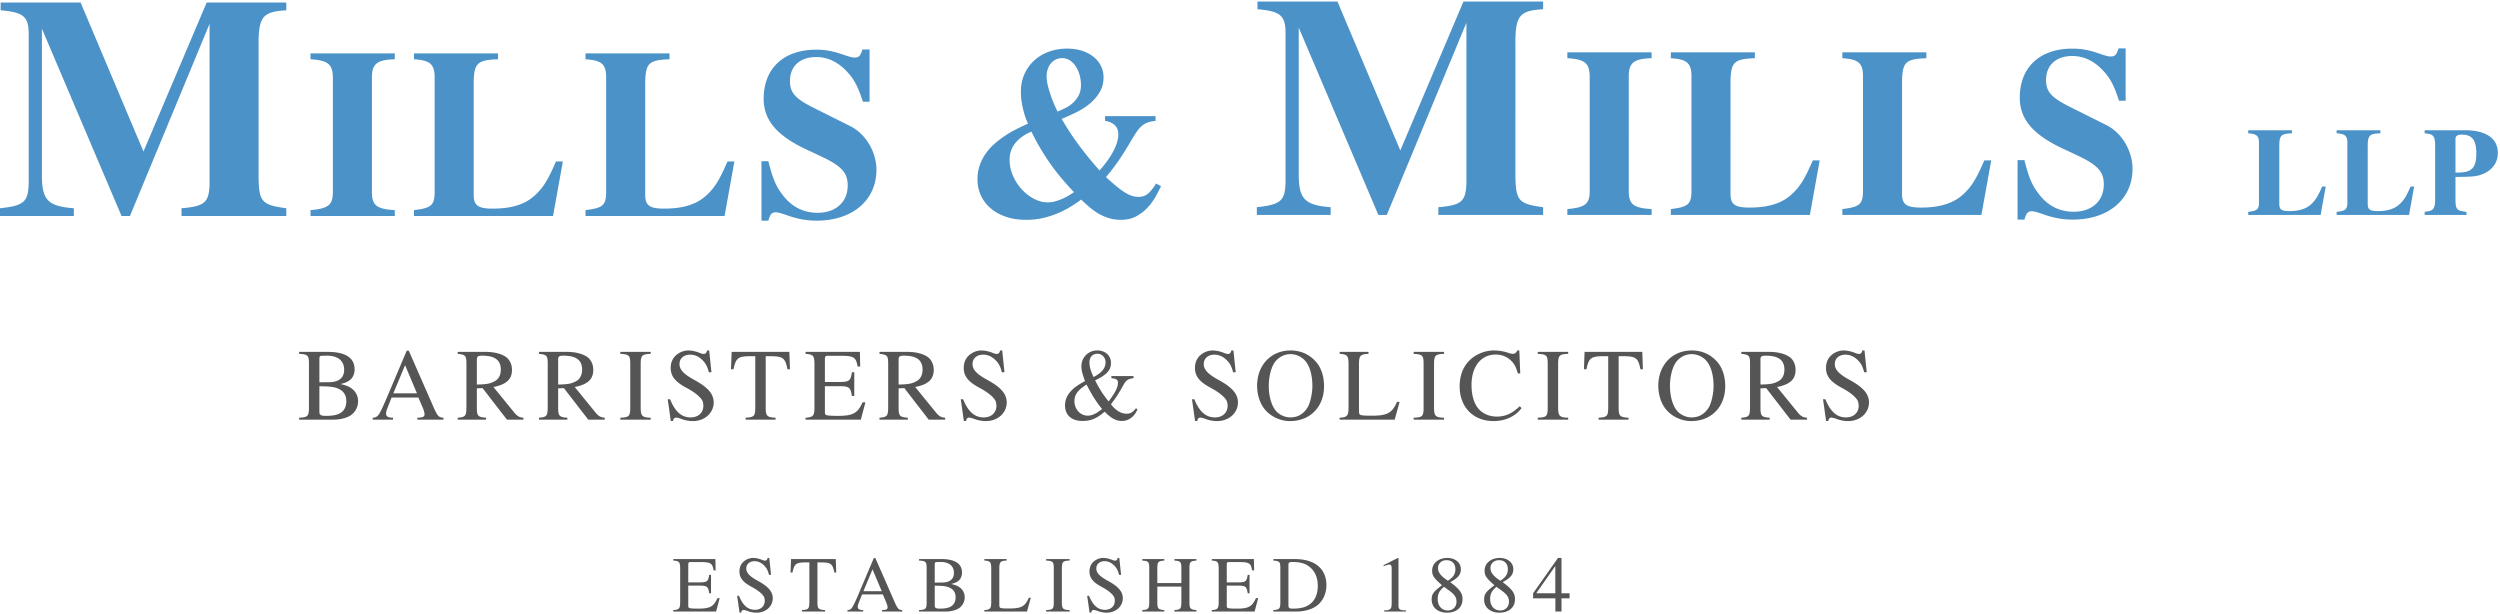
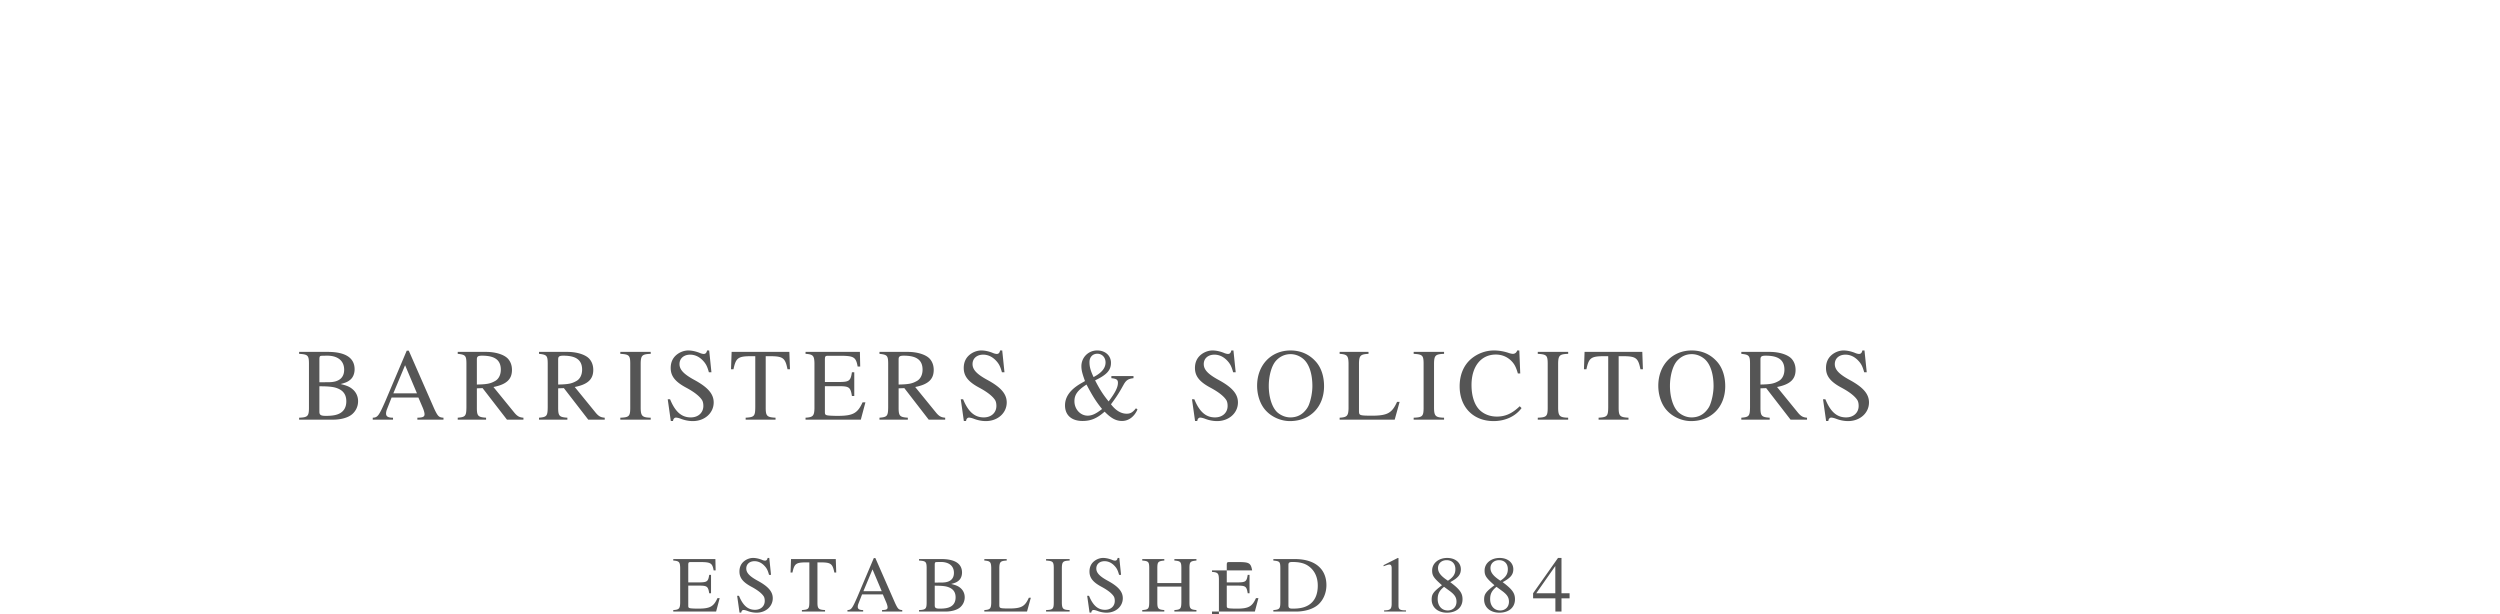
<svg xmlns="http://www.w3.org/2000/svg" width="977" height="240">
  <g fill="none" fill-rule="evenodd">
-     <path d="M111.888 81.388c-9.45-1.26-10.584-2.52-10.836-11.466V15.49c.252-9.072 2.016-10.962 10.836-11.466V1H80.766L56.07 59.212 31.5 1H.252v3.024c8.82.756 10.836 2.394 10.962 8.82v58.59C11.088 78.868 9.45 80.38 0 81.388v3.024h28.854v-3.024c-9.954-.756-12.348-3.15-12.474-12.222v-57.96l31.122 73.206h3.276L81.9 9.316v62.748c-.252 7.056-1.89 8.568-10.962 9.324v3.024h40.95v-3.024zm42.39.72c-7.008-.384-8.832-1.824-8.928-6.72V29.884c.096-4.992 2.112-6.528 8.928-6.72V20.86H121.35v2.304c6.624.384 8.544 1.824 8.736 6.72v45.504c-.096 4.8-1.92 6.144-8.736 6.72v2.304h32.928v-2.304zM219.966 63.1h-2.688c-3.168 7.296-4.992 10.272-8.256 13.248-3.84 3.552-9.12 5.184-16.512 5.184-5.664 0-7.392-1.248-7.392-5.28V31.9c.192-7.296 1.536-8.448 9.504-8.736V20.86H161.79v2.304c6.144.384 7.968 1.824 8.064 6.72v45.504c-.096 4.896-1.44 5.952-8.064 6.72v2.304h54.336l3.84-21.312zm67.032 0h-2.688c-3.168 7.296-4.992 10.272-8.256 13.248-3.84 3.552-9.12 5.184-16.512 5.184-5.664 0-7.392-1.248-7.392-5.28V31.9c.192-7.296 1.536-8.448 9.504-8.736V20.86h-32.832v2.304c6.144.384 7.968 1.824 8.064 6.72v45.504c-.096 4.896-1.44 5.952-8.064 6.72v2.304h54.336l3.84-21.312zm52.824-23.329V19.324h-2.784c-.768 2.496-1.344 3.168-3.072 3.168-.864 0-1.92-.288-3.936-.96-4.32-1.536-7.296-2.112-11.04-2.112-12.768 0-20.544 7.296-20.544 19.2 0 8.16 4.896 14.111 16.032 19.487l6.336 2.976c8.16 3.84 10.464 6.432 10.464 11.423 0 6.432-4.608 10.656-11.808 10.656-5.568 0-10.176-2.4-13.632-7.008-2.688-3.456-3.936-6.623-5.568-13.151h-2.688v23.231h2.688c.672-2.496 1.344-3.264 2.88-3.264.768 0 1.824.288 3.84.96 4.512 1.632 8.064 2.304 12.192 2.304 13.92 0 23.328-7.968 23.328-19.871 0-7.008-4.224-14.112-10.272-17.088l-13.824-6.912c-7.584-3.744-9.696-6.048-9.696-10.655 0-5.856 3.936-9.408 10.272-9.408 4.32 0 8.256 1.824 11.616 5.28 3.168 3.264 4.608 6.048 6.624 12.191h2.592zm263.236 41.205c-9.45-1.26-10.584-2.52-10.836-11.466V15.078c.252-9.072 2.016-10.962 10.836-11.466V.588h-31.122L547.24 58.8 522.67.588h-31.248v3.024c8.82.756 10.836 2.394 10.962 8.82v58.59c-.126 7.434-1.764 8.946-11.214 9.954V84h28.854v-3.024c-9.954-.756-12.348-3.15-12.474-12.222v-57.96L538.672 84h3.276L573.07 8.904v62.748c-.252 7.056-1.89 8.568-10.962 9.324V84h40.95v-3.024zm42.39.72c-7.008-.384-8.832-1.824-8.928-6.72V29.472c.096-4.992 2.112-6.528 8.928-6.72v-2.304H612.52v2.304c6.624.384 8.544 1.824 8.736 6.72v45.504c-.096 4.8-1.92 6.144-8.736 6.72V84h32.928v-2.304zm65.688-19.008h-2.688c-3.168 7.296-4.992 10.272-8.256 13.248-3.84 3.552-9.12 5.184-16.512 5.184-5.664 0-7.392-1.248-7.392-5.28V31.488c.192-7.296 1.536-8.448 9.504-8.736v-2.304H652.96v2.304c6.144.384 7.968 1.824 8.064 6.72v45.504c-.096 4.896-1.44 5.952-8.064 6.72V84h54.336l3.84-21.312zm67.032 0h-2.688c-3.168 7.296-4.992 10.272-8.256 13.248-3.84 3.552-9.12 5.184-16.512 5.184-5.664 0-7.392-1.248-7.392-5.28V31.488c.192-7.296 1.536-8.448 9.504-8.736v-2.304h-32.832v2.304c6.144.384 7.968 1.824 8.064 6.72v45.504c-.096 4.896-1.44 5.952-8.064 6.72V84h54.336l3.84-21.312zm52.536-23.328V18.912h-2.784c-.768 2.496-1.344 3.168-3.072 3.168-.864 0-1.92-.288-3.936-.96-4.32-1.536-7.296-2.112-11.04-2.112-12.768 0-20.544 7.296-20.544 19.2 0 8.16 4.896 14.112 16.032 19.488l6.336 2.976c8.16 3.84 10.464 6.432 10.464 11.424 0 6.432-4.608 10.656-11.808 10.656-5.568 0-10.176-2.4-13.632-7.008-2.688-3.456-3.936-6.624-5.568-13.152h-2.688v23.232h2.688c.672-2.496 1.344-3.264 2.88-3.264.768 0 1.824.288 3.84.96 4.512 1.632 8.064 2.304 12.192 2.304 13.92 0 23.328-7.968 23.328-19.872 0-7.008-4.224-14.112-10.272-17.088l-13.824-6.912c-7.584-3.744-9.696-6.048-9.696-10.656 0-5.856 3.936-9.408 10.272-9.408 4.32 0 8.256 1.824 11.616 5.28 3.168 3.264 4.608 6.048 6.624 12.192h2.592zM453.732 72.765l-1.956-1.047c-.88 1.517-1.85 2.767-2.911 3.753-1.062.985-2.366 1.478-3.912 1.478a8.38 8.38 0 0 1-2.707-.455c-.894-.303-1.842-.773-2.843-1.41-1-.636-2.084-1.44-3.252-2.41a109.418 109.418 0 0 1-3.934-3.457c2.153-2.578 3.957-4.958 5.412-7.142a116.91 116.91 0 0 0 3.821-6.095 118.41 118.41 0 0 1 2.388-3.912c.683-1.061 1.388-1.933 2.115-2.615a7.284 7.284 0 0 1 2.411-1.524c.88-.333 1.956-.56 3.23-.682v-1.865h-19.741v1.865c1.637.242 2.91.803 3.82 1.683.91.88 1.365 2.092 1.365 3.639 0 1.061-.197 2.183-.591 3.366a21.733 21.733 0 0 1-1.592 3.593 32.667 32.667 0 0 1-2.343 3.639 48.767 48.767 0 0 1-2.797 3.457 157.849 157.849 0 0 1-4.14-4.844 138.409 138.409 0 0 1-3.775-4.822 102.151 102.151 0 0 1-3.525-5.026 126.388 126.388 0 0 1-3.389-5.458 103.942 103.942 0 0 0 5.55-2.502 27.29 27.29 0 0 0 5.299-3.343 17.484 17.484 0 0 0 3.957-4.503c1.046-1.714 1.57-3.692 1.57-5.936a9.855 9.855 0 0 0-.979-4.344c-.652-1.35-1.592-2.532-2.82-3.548-1.228-1.016-2.721-1.82-4.48-2.411-1.759-.591-3.745-.887-5.959-.887-2.547 0-4.92.402-7.118 1.205-2.199.804-4.11 1.949-5.732 3.435a16.02 16.02 0 0 0-3.82 5.321c-.925 2.062-1.388 4.367-1.388 6.914 0 1.577.13 3.078.387 4.503.258 1.426.546 2.692.864 3.799.319 1.106.63 2.024.933 2.751.303.728.5 1.198.591 1.41a97.224 97.224 0 0 0-4.503 2.116 41.864 41.864 0 0 0-4.503 2.615 38.456 38.456 0 0 0-4.14 3.184 21.387 21.387 0 0 0-3.411 3.82 18.678 18.678 0 0 0-2.32 4.595c-.576 1.668-.864 3.472-.864 5.413 0 2.214.432 4.283 1.296 6.209.865 1.925 2.115 3.6 3.753 5.026 1.637 1.425 3.631 2.547 5.981 3.366s5.011 1.228 7.983 1.228c2.365 0 4.58-.243 6.641-.728a35.799 35.799 0 0 0 5.777-1.865 36.18 36.18 0 0 0 4.958-2.547 65.228 65.228 0 0 0 4.14-2.775 67.456 67.456 0 0 0 3.274 2.98 24.771 24.771 0 0 0 3.548 2.524 18.802 18.802 0 0 0 4.026 1.751c1.44.44 3.01.66 4.707.66 2.335 0 4.36-.478 6.073-1.433 1.713-.955 3.191-2.115 4.435-3.48a22.103 22.103 0 0 0 3.093-4.298 97.023 97.023 0 0 0 2.047-3.934zm-31.295-39.53c-.006 1.679-.34 3.097-1 4.255-.668 1.168-1.471 2.153-2.411 2.957a12.826 12.826 0 0 1-3.002 1.933c-1.062.485-1.971.894-2.73 1.228a72.46 72.46 0 0 1-1.137-2.434 45.547 45.547 0 0 1-1.41-3.547 45.578 45.578 0 0 1-1.205-4.003c-.349-1.38-.523-2.646-.523-3.798 0-.82.113-1.645.34-2.48a6.865 6.865 0 0 1 1.093-2.274 6.029 6.029 0 0 1 1.91-1.683c.773-.44 1.706-.66 2.797-.66 1.092 0 2.085.297 2.98.888.894.591 1.66 1.38 2.297 2.365.637.986 1.13 2.108 1.478 3.366.345 1.244.519 2.54.523 3.887zm-2.73 41.85c-.211.15-.651.447-1.318.886-.667.44-1.47.887-2.41 1.342a23.83 23.83 0 0 1-3.117 1.228 11.07 11.07 0 0 1-3.388.546c-1.85 0-3.662-.47-5.436-1.41a17.567 17.567 0 0 1-4.776-3.73 19.024 19.024 0 0 1-3.411-5.322 15.455 15.455 0 0 1-1.297-6.186c0-1.455.235-2.76.705-3.912a10.471 10.471 0 0 1 1.91-3.07 13.93 13.93 0 0 1 2.73-2.342 19.213 19.213 0 0 1 3.161-1.683c.94 1.91 1.94 3.79 3.002 5.64a85.959 85.959 0 0 0 3.412 5.458c2.729 4.094 6.14 8.279 10.234 12.554zM908.9 72.9h-1.4c-1.65 3.8-2.6 5.35-4.3 6.9-2 1.85-4.75 2.7-8.6 2.7-2.95 0-3.85-.65-3.85-2.75v-23.1c.1-3.8.8-4.4 4.95-4.55v-1.2h-17.1v1.2c3.2.2 4.15.95 4.2 3.5v23.7c-.05 2.55-.75 3.1-4.2 3.5V84h28.3l2-11.1zm34.55 0h-1.4c-1.65 3.8-2.6 5.35-4.3 6.9-2 1.85-4.75 2.7-8.6 2.7-2.95 0-3.85-.65-3.85-2.75v-23.1c.1-3.8.8-4.4 4.95-4.55v-1.2h-17.1v1.2c3.2.2 4.15.95 4.2 3.5v23.7c-.05 2.55-.75 3.1-4.2 3.5V84h28.3l2-11.1zm4.1 11.1h16.35v-1.2c-3.8-.45-4.2-.9-4.3-4.55v-9.1c6.65-.05 8.3-.2 10.45-1.05 3.95-1.55 6.1-4.5 6.1-8.35 0-5.65-4.6-8.85-12.85-8.85h-15.75v1.2c3.35.25 4 1 4.1 4.5v21.65c-.05 3.05-.75 4.1-2.95 4.35-.15 0-.65.1-1.15.2V84zm12.05-29.7c0-1.15.8-1.7 2.45-1.7 4.05 0 5.7 2.15 5.7 7.4 0 3.15-.55 5-1.9 6.1-1.15 1-2.75 1.35-6.25 1.35V54.3z" fill="#4A92C8" />
-     <path d="M116.9 138.28c3.36.2 3.8.6 3.84 3.6v17.76c-.04 3-.56 3.48-3.84 3.6v.76h13.36c3.08 0 5.96-.84 7.44-2.2a6.645 6.645 0 0 0 2.24-5c0-1.76-.68-3.36-1.96-4.52-1.2-1.08-2.28-1.56-4.88-2.2 2.08-.52 2.92-.92 3.88-1.76 1-.88 1.6-2.32 1.6-4 0-4.48-3.6-6.8-10.48-6.8h-11.2v.76zm7.92 12.68c3.88 0 5.72.24 7.16.84 2.28.92 3.36 2.56 3.36 5.04 0 2.16-.84 3.72-2.44 4.64-1.28.72-2.92 1.04-5.56 1.04-1.96 0-2.52-.36-2.52-1.64v-9.92zm0-1.56v-9.2c.04-.88.2-1.12.88-1.16l1.76-.04c4.44-.12 7.04 1.92 7.04 5.48 0 3.16-2.04 4.84-5.88 4.88l-3.8.04zm48.49 13.84c-1.8-.12-2.2-.52-3.6-3.48l-9.96-22.72h-.8l-8.32 19.64c-2.56 5.84-3.04 6.48-4.96 6.56v.76h7.92v-.76c-1.92 0-2.72-.48-2.72-1.64 0-.48.12-1.04.32-1.56l1.84-4.68h10.48l1.64 3.84c.48 1.08.76 2.12.76 2.68 0 1-.68 1.32-2.8 1.36v.76h10.2v-.76zm-19.6-9.52l4.6-11 4.64 11h-9.24zm50.85 9.52c-1.52-.12-2.32-.52-3.48-1.88l-8.24-10.12c5.08-1 7.24-3 7.24-6.68 0-1.72-.52-3.2-1.56-4.36-1.52-1.64-4.84-2.68-8.6-2.68h-11.04v.76c2.96.32 3.36.68 3.4 3.6v17.32c-.04 3.4-.4 3.8-3.4 4.04v.76h11.08v-.76c-3.08-.2-3.56-.68-3.6-3.6v-7.88l2.24-.08 9.52 12.32h6.44v-.76zm-18.2-22.8c0-1.12.44-1.44 2.04-1.44 5 0 7.32 1.72 7.32 5.48 0 2-.84 3.68-2.28 4.44-1.84 1.04-3.24 1.28-7.08 1.36v-9.84zm49.97 22.8c-1.52-.12-2.32-.52-3.48-1.88l-8.24-10.12c5.08-1 7.24-3 7.24-6.68 0-1.72-.52-3.2-1.56-4.36-1.52-1.64-4.84-2.68-8.6-2.68h-11.04v.76c2.96.32 3.36.68 3.4 3.6v17.32c-.04 3.4-.4 3.8-3.4 4.04v.76h11.08v-.76c-3.08-.2-3.56-.68-3.6-3.6v-7.88l2.24-.08 9.52 12.32h6.44v-.76zm-18.2-22.8c0-1.12.44-1.44 2.04-1.44 5 0 7.32 1.72 7.32 5.48 0 2-.84 3.68-2.28 4.44-1.84 1.04-3.24 1.28-7.08 1.36v-9.84zM242.42 164h11.88v-.76c-3.28-.08-3.84-.64-3.92-3.6v-17.76c.08-3 .6-3.48 3.92-3.6v-.76h-11.88v.76c3.4.2 3.84.6 3.88 3.6v17.76c-.04 3.04-.52 3.48-3.88 3.6v.76zm34.73-27.04h-.84c-.16.92-.6 1.36-1.28 1.36-.4 0-1.08-.16-1.76-.48-1.48-.56-2.96-.88-4.28-.88-1.68 0-3.44.68-4.76 1.84-1.4 1.24-2.12 2.92-2.12 5 0 3.2 1.76 5.44 6.24 7.8 2.88 1.56 4.96 3.16 5.96 4.68.36.52.56 1.36.56 2.36 0 2.64-2 4.48-4.92 4.48-3.6 0-6.08-2.2-8.08-7.08h-.92l1.2 8.48h.88c.04-.76.52-1.32 1.12-1.32.44 0 1.12.16 1.88.44 1.52.6 3.16.92 4.72.92 4.64 0 8.16-3.16 8.16-7.28 0-3.28-2.2-5.88-7.48-8.76-4.2-2.28-5.88-4.04-5.88-6.24s1.68-3.68 4.16-3.68c1.8 0 3.48.76 4.88 2.2 1.24 1.28 1.8 2.32 2.44 4.68h1l-.88-8.52zm25.93 26.28c-3.28-.16-3.8-.68-3.84-3.6V139.2h2.16c4.64.08 5.48.76 6.36 5.12h.96l-.24-6.8h-22.56l-.24 6.8h.96c.92-4.36 1.76-5.04 6.36-5.12h2.16v20c-.04 3.44-.4 3.84-3.76 4.04v.76h11.68v-.76zm35.13-6h-1.12c-1.92 4.24-3.72 5.24-9.44 5.28h-1.08c-4.16-.12-4.2-.16-4.2-1.72v-9.88h6.16c3.36.08 3.88.56 4.4 3.84h.92v-9.28h-.92c-.48 3.24-1.04 3.72-4.4 3.8h-6.16v-8.88c.04-1.2.2-1.36 1.32-1.36h5.4c4.64.08 5.44.64 6.08 4.2h1l-.12-5.72h-21.24v.76c2.92.2 3.4.72 3.48 3.6v17.76c-.08 2.88-.6 3.44-3.48 3.6v.76h21.6l1.8-6.76zm31.17 6c-1.52-.12-2.32-.52-3.48-1.88l-8.24-10.12c5.08-1 7.24-3 7.24-6.68 0-1.72-.52-3.2-1.56-4.36-1.52-1.64-4.84-2.68-8.6-2.68H343.7v.76c2.96.32 3.36.68 3.4 3.6v17.32c-.04 3.4-.4 3.8-3.4 4.04v.76h11.08v-.76c-3.08-.2-3.56-.68-3.6-3.6v-7.88l2.24-.08 9.52 12.32h6.44v-.76zm-18.2-22.8c0-1.12.44-1.44 2.04-1.44 5 0 7.32 1.72 7.32 5.48 0 2-.84 3.68-2.28 4.44-1.84 1.04-3.24 1.28-7.08 1.36v-9.84zm40.49-3.48h-.84c-.16.92-.6 1.36-1.28 1.36-.4 0-1.08-.16-1.76-.48-1.48-.56-2.96-.88-4.28-.88-1.68 0-3.44.68-4.76 1.84-1.4 1.24-2.12 2.92-2.12 5 0 3.2 1.76 5.44 6.24 7.8 2.88 1.56 4.96 3.16 5.96 4.68.36.52.56 1.36.56 2.36 0 2.64-2 4.48-4.92 4.48-3.6 0-6.08-2.2-8.08-7.08h-.92l1.2 8.48h.88c.04-.76.52-1.32 1.12-1.32.44 0 1.12.16 1.88.44 1.52.6 3.16.92 4.72.92 4.64 0 8.16-3.16 8.16-7.28 0-3.28-2.2-5.88-7.48-8.76-4.2-2.28-5.88-4.04-5.88-6.24s1.68-3.68 4.16-3.68c1.8 0 3.48.76 4.88 2.2 1.24 1.28 1.8 2.32 2.44 4.68h1l-.88-8.52zm51.3 10h-8.64v.84c2 .2 2.56.6 2.56 1.8 0 1.76-1.04 3.84-3.64 7.28-2.24-2.76-3.52-4.8-5.28-8.24 4.56-2.16 6.2-3.96 6.2-6.84 0-2.84-2.24-4.84-5.4-4.84-3.44 0-6.16 2.72-6.16 6.16 0 1.52.32 2.8 1.4 5.8l-1.52.88c-4.24 2.44-6.28 5.28-6.28 8.64 0 3.8 2.56 6.08 6.84 6.08 3.24 0 5.64-1 8.64-3.64 2.52 2.6 4.48 3.64 6.8 3.64 2.56 0 4.84-1.68 6.04-4.52l-.6-.44c-1.28 1.6-2.16 2.12-3.6 2.12-2.24 0-4.28-1.24-6.16-3.68 1.76-2.36 2.76-3.84 4-6l1.04-1.84c.96-1.64 1.76-2.12 3.76-2.36v-.84zm-15.6.4c-1.2-2.52-1.6-4.04-1.6-5.84 0-1.96 1.24-3.28 3.08-3.28s3.2 1.44 3.2 3.4c0 2.2-1.48 4.04-4.68 5.72zm-2.76 2.92c2.4 4.56 3.8 6.76 6.08 9.56-2.4 1.88-3.92 2.6-5.64 2.6-2.84 0-5.16-2.52-5.16-5.64 0-2.56 1.24-4.28 4.72-6.52zm57.42-13.32h-.84c-.16.92-.6 1.36-1.28 1.36-.4 0-1.08-.16-1.76-.48-1.48-.56-2.96-.88-4.28-.88-1.68 0-3.44.68-4.76 1.84-1.4 1.24-2.12 2.92-2.12 5 0 3.2 1.76 5.44 6.24 7.8 2.88 1.56 4.96 3.16 5.96 4.68.36.52.56 1.36.56 2.36 0 2.64-2 4.48-4.92 4.48-3.6 0-6.08-2.2-8.08-7.08h-.92l1.2 8.48h.88c.04-.76.52-1.32 1.12-1.32.44 0 1.12.16 1.88.44 1.52.6 3.16.92 4.72.92 4.64 0 8.16-3.16 8.16-7.28 0-3.28-2.2-5.88-7.48-8.76-4.2-2.28-5.88-4.04-5.88-6.24s1.68-3.68 4.16-3.68c1.8 0 3.48.76 4.88 2.2 1.24 1.28 1.8 2.32 2.44 4.68h1l-.88-8.52zm22.33 0c-7.64 0-13.08 5.72-13.08 13.8 0 3.76 1.28 7.44 3.44 9.72 2.32 2.52 5.88 4.08 9.4 4.08 7.88 0 13.32-5.56 13.32-13.64 0-3.96-1.16-7.4-3.36-9.76-2.52-2.76-5.88-4.2-9.72-4.2zm0 1.44c1.84 0 3.68.72 5.12 2 2.16 1.96 3.4 5.72 3.4 10.48 0 2.36-.52 5.12-1.32 7.2-.36 1-1.04 2-1.96 2.92-1.4 1.4-3.2 2.12-5.32 2.12-1.84 0-3.64-.72-5.08-1.96-2.04-1.84-3.36-5.88-3.36-10.32 0-4.08 1.12-7.96 2.8-9.84 1.56-1.72 3.52-2.6 5.72-2.6zm30.45-.88h-11.28v.76c2.92.2 3.4.72 3.48 3.6v17.76c-.08 2.88-.6 3.44-3.48 3.6v.76h21.52l1.92-6.96h-1c-1.88 4.2-3.6 5.24-8.76 5.4h-2.68c-3.08-.08-3.4-.2-3.44-1.64v-18.92c.08-2.92.6-3.44 3.72-3.6v-.76zM552.46 164h11.88v-.76c-3.28-.08-3.84-.64-3.92-3.6v-17.76c.08-3 .6-3.48 3.92-3.6v-.76h-11.88v.76c3.4.2 3.84.6 3.88 3.6v17.76c-.04 3.04-.52 3.48-3.88 3.6v.76zm41.65-18.04l-.36-9h-.84c-.24.84-.88 1.32-1.68 1.32-.36 0-.96-.12-1.56-.32-1.96-.68-3.96-1-5.84-1-3.28 0-6.56 1.24-9.08 3.44-2.8 2.48-4.32 6.16-4.32 10.56 0 8.16 5.32 13.6 13.28 13.6 4.52 0 8.52-1.84 10.92-5.08l-.72-.72c-2.96 2.84-5.6 4.04-8.92 4.04-2.52 0-4.76-.8-6.48-2.32-2.2-1.96-3.44-5.56-3.44-10 0-7.28 3.72-11.92 9.52-11.92 2.28 0 4.36.84 5.96 2.4 1.28 1.28 1.88 2.4 2.64 5h.92zm6.85 18.04h11.88v-.76c-3.28-.08-3.84-.64-3.92-3.6v-17.76c.08-3 .6-3.48 3.92-3.6v-.76h-11.88v.76c3.4.2 3.84.6 3.88 3.6v17.76c-.04 3.04-.52 3.48-3.88 3.6v.76zm35.45-.76c-3.28-.16-3.8-.68-3.84-3.6V139.2h2.16c4.64.08 5.48.76 6.36 5.12h.96l-.24-6.8h-22.56l-.24 6.8h.96c.92-4.36 1.76-5.04 6.36-5.12h2.16v20c-.04 3.44-.4 3.84-3.76 4.04v.76h11.68v-.76zm24.73-26.28c-7.64 0-13.08 5.72-13.08 13.8 0 3.76 1.28 7.44 3.44 9.72 2.32 2.52 5.88 4.08 9.4 4.08 7.88 0 13.32-5.56 13.32-13.64 0-3.96-1.16-7.4-3.36-9.76-2.52-2.76-5.88-4.2-9.72-4.2zm0 1.44c1.84 0 3.68.72 5.12 2 2.16 1.96 3.4 5.72 3.4 10.48 0 2.36-.52 5.12-1.32 7.2-.36 1-1.04 2-1.96 2.92-1.4 1.4-3.2 2.12-5.32 2.12-1.84 0-3.64-.72-5.08-1.96-2.04-1.84-3.36-5.88-3.36-10.32 0-4.08 1.12-7.96 2.8-9.84 1.56-1.72 3.52-2.6 5.72-2.6zm45.05 24.84c-1.52-.12-2.32-.52-3.48-1.88l-8.24-10.12c5.08-1 7.24-3 7.24-6.68 0-1.72-.52-3.2-1.56-4.36-1.52-1.64-4.84-2.68-8.6-2.68h-11.04v.76c2.96.32 3.36.68 3.4 3.6v17.32c-.04 3.4-.4 3.8-3.4 4.04v.76h11.08v-.76c-3.08-.2-3.56-.68-3.6-3.6v-7.88l2.24-.08 9.52 12.32h6.44v-.76zm-18.2-22.8c0-1.12.44-1.44 2.04-1.44 5 0 7.32 1.72 7.32 5.48 0 2-.84 3.68-2.28 4.44-1.84 1.04-3.24 1.28-7.08 1.36v-9.84zm40.65-3.48h-.84c-.16.92-.6 1.36-1.28 1.36-.4 0-1.08-.16-1.76-.48-1.48-.56-2.96-.88-4.28-.88-1.68 0-3.44.68-4.76 1.84-1.4 1.24-2.12 2.92-2.12 5 0 3.2 1.76 5.44 6.24 7.8 2.88 1.56 4.96 3.16 5.96 4.68.36.52.56 1.36.56 2.36 0 2.64-2 4.48-4.92 4.48-3.6 0-6.08-2.2-8.08-7.08h-.92l1.2 8.48h.88c.04-.76.52-1.32 1.12-1.32.44 0 1.12.16 1.88.44 1.52.6 3.16.92 4.72.92 4.64 0 8.16-3.16 8.16-7.28 0-3.28-2.2-5.88-7.48-8.76-4.2-2.28-5.88-4.04-5.88-6.24s1.68-3.68 4.16-3.68c1.8 0 3.48.76 4.88 2.2 1.24 1.28 1.8 2.32 2.44 4.68h1l-.88-8.52zm-447.393 96.801h-.868c-1.488 3.286-2.883 4.061-7.316 4.092h-.837c-3.224-.093-3.255-.124-3.255-1.333v-7.657h4.774c2.604.062 3.007.434 3.41 2.976h.713v-7.192h-.713c-.372 2.511-.806 2.883-3.41 2.945h-4.774v-6.882c.031-.93.155-1.054 1.023-1.054h4.185c3.596.062 4.216.496 4.712 3.255h.775l-.093-4.433h-16.461v.589c2.263.155 2.635.558 2.697 2.79v13.764c-.062 2.232-.465 2.666-2.697 2.79V239h16.74l1.395-5.239zm19.384-15.717h-.651c-.124.713-.465 1.054-.992 1.054-.31 0-.837-.124-1.364-.372-1.147-.434-2.294-.682-3.317-.682-1.302 0-2.666.527-3.689 1.426-1.085.961-1.643 2.263-1.643 3.875 0 2.48 1.364 4.216 4.836 6.045 2.232 1.209 3.844 2.449 4.619 3.627.279.403.434 1.054.434 1.829 0 2.046-1.55 3.472-3.813 3.472-2.79 0-4.712-1.705-6.262-5.487h-.713l.93 6.572h.682c.031-.589.403-1.023.868-1.023.341 0 .868.124 1.457.341a10.1 10.1 0 0 0 3.658.713c3.596 0 6.324-2.449 6.324-5.642 0-2.542-1.705-4.557-5.797-6.789-3.255-1.767-4.557-3.131-4.557-4.836 0-1.705 1.302-2.852 3.224-2.852 1.395 0 2.697.589 3.782 1.705.961.992 1.395 1.798 1.891 3.627h.775l-.682-6.603zm21.802 20.367c-2.542-.124-2.945-.527-2.976-2.79V219.78h1.674c3.596.062 4.247.589 4.929 3.968h.744l-.186-5.27h-17.484l-.186 5.27h.744c.713-3.379 1.364-3.906 4.929-3.968h1.674v15.5c-.031 2.666-.31 2.976-2.914 3.131V239h9.052v-.589zm30.172 0c-1.395-.093-1.705-.403-2.79-2.697l-7.719-17.608h-.62l-6.448 15.221c-1.984 4.526-2.356 5.022-3.844 5.084V239h6.138v-.589c-1.488 0-2.108-.372-2.108-1.271 0-.372.093-.806.248-1.209l1.426-3.627h8.122l1.271 2.976c.372.837.589 1.643.589 2.077 0 .775-.527 1.023-2.17 1.054V239h7.905v-.589zm-15.19-7.378l3.565-8.525 3.596 8.525h-7.161zm21.74-11.966c2.604.155 2.945.465 2.976 2.79v13.764c-.031 2.325-.434 2.697-2.976 2.79V239h10.354c2.387 0 4.619-.651 5.766-1.705a5.15 5.15 0 0 0 1.736-3.875c0-1.364-.527-2.604-1.519-3.503-.93-.837-1.767-1.209-3.782-1.705 1.612-.403 2.263-.713 3.007-1.364.775-.682 1.24-1.798 1.24-3.1 0-3.472-2.79-5.27-8.122-5.27h-8.68v.589zm6.138 9.827c3.007 0 4.433.186 5.549.651 1.767.713 2.604 1.984 2.604 3.906 0 1.674-.651 2.883-1.891 3.596-.992.558-2.263.806-4.309.806-1.519 0-1.953-.279-1.953-1.271v-7.688zm0-1.209v-7.13c.031-.682.155-.868.682-.899l1.364-.031c3.441-.093 5.456 1.488 5.456 4.247 0 2.449-1.581 3.751-4.557 3.782l-2.945.031zm28.126-9.207h-8.742v.589c2.263.155 2.635.558 2.697 2.79v13.764c-.062 2.232-.465 2.666-2.697 2.79V239h16.678l1.488-5.394h-.775c-1.457 3.255-2.79 4.061-6.789 4.185h-2.077c-2.387-.062-2.635-.155-2.666-1.271v-14.663c.062-2.263.465-2.666 2.883-2.79v-.589zM408.804 239h9.207v-.589c-2.542-.062-2.976-.496-3.038-2.79v-13.764c.062-2.325.465-2.697 3.038-2.79v-.589h-9.207v.589c2.635.155 2.976.465 3.007 2.79v13.764c-.031 2.356-.403 2.697-3.007 2.79V239zm28.622-20.956h-.651c-.124.713-.465 1.054-.992 1.054-.31 0-.837-.124-1.364-.372-1.147-.434-2.294-.682-3.317-.682-1.302 0-2.666.527-3.689 1.426-1.085.961-1.643 2.263-1.643 3.875 0 2.48 1.364 4.216 4.836 6.045 2.232 1.209 3.844 2.449 4.619 3.627.279.403.434 1.054.434 1.829 0 2.046-1.55 3.472-3.813 3.472-2.79 0-4.712-1.705-6.262-5.487h-.713l.93 6.572h.682c.031-.589.403-1.023.868-1.023.341 0 .868.124 1.457.341a10.1 10.1 0 0 0 3.658.713c3.596 0 6.324-2.449 6.324-5.642 0-2.542-1.705-4.557-5.797-6.789-3.255-1.767-4.557-3.131-4.557-4.836 0-1.705 1.302-2.852 3.224-2.852 1.395 0 2.697.589 3.782 1.705.961.992 1.395 1.798 1.891 3.627h.775l-.682-6.603zM446.394 239h8.618v-.589c-2.325-.186-2.697-.558-2.728-2.79v-6.386h9.393v6.045c-.031 2.635-.31 2.976-2.728 3.131V239h8.618v-.589c-2.325-.186-2.697-.558-2.728-2.79v-13.764c.031-2.263.341-2.573 2.728-2.79v-.589h-8.618v.589c2.387.186 2.697.496 2.728 2.79v6.014h-9.393v-6.014c.031-2.263.341-2.573 2.728-2.79v-.589h-8.618v.589c2.387.186 2.697.496 2.728 2.79v13.423c-.031 2.635-.31 2.976-2.728 3.131V239zm45.3-5.239h-.868c-1.488 3.286-2.883 4.061-7.316 4.092h-.837c-3.224-.093-3.255-.124-3.255-1.333v-7.657h4.774c2.604.062 3.007.434 3.41 2.976h.713v-7.192h-.713c-.372 2.511-.806 2.883-3.41 2.945h-4.774v-6.882c.031-.93.155-1.054 1.023-1.054h4.185c3.596.062 4.216.496 4.712 3.255h.775l-.093-4.433h-16.461v.589c2.263.155 2.635.558 2.697 2.79v13.764c-.062 2.232-.465 2.666-2.697 2.79V239h16.74l1.395-5.239zm5.93 5.239h8.804c3.596 0 6.851-1.023 8.773-2.759 2.015-1.829 3.162-4.588 3.162-7.595 0-2.79-.899-5.208-2.635-6.913-2.108-2.139-5.487-3.255-9.734-3.255h-8.37v.589c2.449.217 2.697.465 2.728 2.79v13.764c-.031 2.263-.403 2.635-2.728 2.79V239zm5.89-18.166c0-.961.31-1.209 1.612-1.209 2.697 0 4.681.496 6.169 1.55 2.418 1.674 3.689 4.34 3.689 7.688 0 3.658-1.271 6.262-3.782 7.719-1.581.899-3.379 1.271-6.076 1.271-1.24 0-1.612-.279-1.612-1.271v-15.748zM540.918 239h8.556v-.465c-2.387 0-2.914-.341-2.945-1.829v-18.6l-.248-.062-5.58 2.821v.434c1.209-.465 1.953-.682 2.232-.682.651 0 .93.465.93 1.457v14.043c-.062 1.953-.589 2.387-2.945 2.418V239zm25.832-11.501c3.069-1.643 4.154-2.945 4.154-5.053 0-2.573-2.201-4.402-5.332-4.402-3.379 0-5.89 2.077-5.89 4.898 0 2.015.589 2.914 3.844 5.766-3.379 2.573-4.03 3.472-4.03 5.611 0 3.038 2.418 5.115 5.952 5.115 3.72 0 6.107-2.046 6.107-5.239 0-2.418-1.054-3.875-4.805-6.696zm-.558 3.193c2.263 1.612 3.007 2.728 3.007 4.464 0 2.015-1.395 3.41-3.41 3.41-2.356 0-3.937-1.798-3.937-4.464 0-2.015.651-3.286 2.48-4.774l1.86 1.364zm-.341-3.751c-2.759-1.798-3.875-3.224-3.875-4.96 0-1.798 1.395-3.069 3.348-3.069 2.108 0 3.441 1.364 3.441 3.503 0 1.891-.806 3.162-2.914 4.526zm21.399.558c3.069-1.643 4.154-2.945 4.154-5.053 0-2.573-2.201-4.402-5.332-4.402-3.379 0-5.89 2.077-5.89 4.898 0 2.015.589 2.914 3.844 5.766-3.379 2.573-4.03 3.472-4.03 5.611 0 3.038 2.418 5.115 5.952 5.115 3.72 0 6.107-2.046 6.107-5.239 0-2.418-1.054-3.875-4.805-6.696zm-.558 3.193c2.263 1.612 3.007 2.728 3.007 4.464 0 2.015-1.395 3.41-3.41 3.41-2.356 0-3.937-1.798-3.937-4.464 0-2.015.651-3.286 2.48-4.774l1.86 1.364zm-.341-3.751c-2.759-1.798-3.875-3.224-3.875-4.96 0-1.798 1.395-3.069 3.348-3.069 2.108 0 3.441 1.364 3.441 3.503 0 1.891-.806 3.162-2.914 4.526zm27.041 4.898h-3.162v-13.795h-1.364l-9.734 13.795v1.984h8.711V239h2.387v-5.177h3.162v-1.984zm-5.58 0h-7.44l7.44-10.633v10.633z" fill="#555" />
+     <path d="M116.9 138.28c3.36.2 3.8.6 3.84 3.6v17.76c-.04 3-.56 3.48-3.84 3.6v.76h13.36c3.08 0 5.96-.84 7.44-2.2a6.645 6.645 0 0 0 2.24-5c0-1.76-.68-3.36-1.96-4.52-1.2-1.08-2.28-1.56-4.88-2.2 2.08-.52 2.92-.92 3.88-1.76 1-.88 1.6-2.32 1.6-4 0-4.48-3.6-6.8-10.48-6.8h-11.2v.76zm7.92 12.68c3.88 0 5.72.24 7.16.84 2.28.92 3.36 2.56 3.36 5.04 0 2.16-.84 3.72-2.44 4.64-1.28.72-2.92 1.04-5.56 1.04-1.96 0-2.52-.36-2.52-1.64v-9.92zm0-1.56v-9.2c.04-.88.2-1.12.88-1.16l1.76-.04c4.44-.12 7.04 1.92 7.04 5.48 0 3.16-2.04 4.84-5.88 4.88l-3.8.04zm48.49 13.84c-1.8-.12-2.2-.52-3.6-3.48l-9.96-22.72h-.8l-8.32 19.64c-2.56 5.84-3.04 6.48-4.96 6.56v.76h7.92v-.76c-1.92 0-2.72-.48-2.72-1.64 0-.48.12-1.04.32-1.56l1.84-4.68h10.48l1.64 3.84c.48 1.08.76 2.12.76 2.68 0 1-.68 1.32-2.8 1.36v.76h10.2v-.76zm-19.6-9.52l4.6-11 4.64 11h-9.24zm50.85 9.52c-1.52-.12-2.32-.52-3.48-1.88l-8.24-10.12c5.08-1 7.24-3 7.24-6.68 0-1.72-.52-3.2-1.56-4.36-1.52-1.64-4.84-2.68-8.6-2.68h-11.04v.76c2.96.32 3.36.68 3.4 3.6v17.32c-.04 3.4-.4 3.8-3.4 4.04v.76h11.08v-.76c-3.08-.2-3.56-.68-3.6-3.6v-7.88l2.24-.08 9.52 12.32h6.44v-.76zm-18.2-22.8c0-1.12.44-1.44 2.04-1.44 5 0 7.32 1.72 7.32 5.48 0 2-.84 3.68-2.28 4.44-1.84 1.04-3.24 1.28-7.08 1.36v-9.84zm49.97 22.8c-1.52-.12-2.32-.52-3.48-1.88l-8.24-10.12c5.08-1 7.24-3 7.24-6.68 0-1.72-.52-3.2-1.56-4.36-1.52-1.64-4.84-2.68-8.6-2.68h-11.04v.76c2.96.32 3.36.68 3.4 3.6v17.32c-.04 3.4-.4 3.8-3.4 4.04v.76h11.08v-.76c-3.08-.2-3.56-.68-3.6-3.6v-7.88l2.24-.08 9.52 12.32h6.44v-.76zm-18.2-22.8c0-1.12.44-1.44 2.04-1.44 5 0 7.32 1.72 7.32 5.48 0 2-.84 3.68-2.28 4.44-1.84 1.04-3.24 1.28-7.08 1.36v-9.84zM242.42 164h11.88v-.76c-3.28-.08-3.84-.64-3.92-3.6v-17.76c.08-3 .6-3.48 3.92-3.6v-.76h-11.88v.76c3.4.2 3.84.6 3.88 3.6v17.76c-.04 3.04-.52 3.48-3.88 3.6v.76zm34.73-27.04h-.84c-.16.92-.6 1.36-1.28 1.36-.4 0-1.08-.16-1.76-.48-1.48-.56-2.96-.88-4.28-.88-1.68 0-3.44.68-4.76 1.84-1.4 1.24-2.12 2.92-2.12 5 0 3.2 1.76 5.44 6.24 7.8 2.88 1.56 4.96 3.16 5.96 4.68.36.52.56 1.36.56 2.36 0 2.64-2 4.48-4.92 4.48-3.6 0-6.08-2.2-8.08-7.08h-.92l1.2 8.48h.88c.04-.76.52-1.32 1.12-1.32.44 0 1.12.16 1.88.44 1.52.6 3.16.92 4.72.92 4.64 0 8.16-3.16 8.16-7.28 0-3.28-2.2-5.88-7.48-8.76-4.2-2.28-5.88-4.04-5.88-6.24s1.68-3.68 4.16-3.68c1.8 0 3.48.76 4.88 2.2 1.24 1.28 1.8 2.32 2.44 4.68h1l-.88-8.52zm25.93 26.28c-3.28-.16-3.8-.68-3.84-3.6V139.2h2.16c4.64.08 5.48.76 6.36 5.12h.96l-.24-6.8h-22.56l-.24 6.8h.96c.92-4.36 1.76-5.04 6.36-5.12h2.16v20c-.04 3.44-.4 3.84-3.76 4.04v.76h11.68v-.76zm35.13-6h-1.12c-1.92 4.24-3.72 5.24-9.44 5.28h-1.08c-4.16-.12-4.2-.16-4.2-1.72v-9.88h6.16c3.36.08 3.88.56 4.4 3.84h.92v-9.28h-.92c-.48 3.24-1.04 3.72-4.4 3.8h-6.16v-8.88c.04-1.2.2-1.36 1.32-1.36h5.4c4.64.08 5.44.64 6.08 4.2h1l-.12-5.72h-21.24v.76c2.92.2 3.4.72 3.48 3.6v17.76c-.08 2.88-.6 3.44-3.48 3.6v.76h21.6l1.8-6.76zm31.17 6c-1.52-.12-2.32-.52-3.48-1.88l-8.24-10.12c5.08-1 7.24-3 7.24-6.68 0-1.72-.52-3.2-1.56-4.36-1.52-1.64-4.84-2.68-8.6-2.68H343.7v.76c2.96.32 3.36.68 3.4 3.6v17.32c-.04 3.4-.4 3.8-3.4 4.04v.76h11.08v-.76c-3.08-.2-3.56-.68-3.6-3.6v-7.88l2.24-.08 9.52 12.32h6.44v-.76zm-18.2-22.8c0-1.12.44-1.44 2.04-1.44 5 0 7.32 1.72 7.32 5.48 0 2-.84 3.68-2.28 4.44-1.84 1.04-3.24 1.28-7.08 1.36v-9.84zm40.49-3.48h-.84c-.16.92-.6 1.36-1.28 1.36-.4 0-1.08-.16-1.76-.48-1.48-.56-2.96-.88-4.28-.88-1.68 0-3.44.68-4.76 1.84-1.4 1.24-2.12 2.92-2.12 5 0 3.2 1.76 5.44 6.24 7.8 2.88 1.56 4.96 3.16 5.96 4.68.36.52.56 1.36.56 2.36 0 2.64-2 4.48-4.92 4.48-3.6 0-6.08-2.2-8.08-7.08h-.92l1.2 8.48h.88c.04-.76.52-1.32 1.12-1.32.44 0 1.12.16 1.88.44 1.52.6 3.16.92 4.72.92 4.64 0 8.16-3.16 8.16-7.28 0-3.28-2.2-5.88-7.48-8.76-4.2-2.28-5.88-4.04-5.88-6.24s1.68-3.68 4.16-3.68c1.8 0 3.48.76 4.88 2.2 1.24 1.28 1.8 2.32 2.44 4.68h1l-.88-8.52zm51.3 10h-8.64v.84c2 .2 2.56.6 2.56 1.8 0 1.76-1.04 3.84-3.64 7.28-2.24-2.76-3.52-4.8-5.28-8.24 4.56-2.16 6.2-3.96 6.2-6.84 0-2.84-2.24-4.84-5.4-4.84-3.44 0-6.16 2.72-6.16 6.16 0 1.52.32 2.8 1.4 5.8l-1.52.88c-4.24 2.44-6.28 5.28-6.28 8.64 0 3.8 2.56 6.08 6.84 6.08 3.24 0 5.64-1 8.64-3.64 2.52 2.6 4.48 3.64 6.8 3.64 2.56 0 4.84-1.68 6.04-4.52l-.6-.44c-1.28 1.6-2.16 2.12-3.6 2.12-2.24 0-4.28-1.24-6.16-3.68 1.76-2.36 2.76-3.84 4-6l1.04-1.84c.96-1.64 1.76-2.12 3.76-2.36v-.84zm-15.6.4c-1.2-2.52-1.6-4.04-1.6-5.84 0-1.96 1.24-3.28 3.08-3.28s3.2 1.44 3.2 3.4c0 2.2-1.48 4.04-4.68 5.72zm-2.76 2.92c2.4 4.56 3.8 6.76 6.08 9.56-2.4 1.88-3.92 2.6-5.64 2.6-2.84 0-5.16-2.52-5.16-5.64 0-2.56 1.24-4.28 4.72-6.52zm57.42-13.32h-.84c-.16.92-.6 1.36-1.28 1.36-.4 0-1.08-.16-1.76-.48-1.48-.56-2.96-.88-4.28-.88-1.68 0-3.44.68-4.76 1.84-1.4 1.24-2.12 2.92-2.12 5 0 3.2 1.76 5.44 6.24 7.8 2.88 1.56 4.96 3.16 5.96 4.68.36.52.56 1.36.56 2.36 0 2.64-2 4.48-4.92 4.48-3.6 0-6.08-2.2-8.08-7.08h-.92l1.2 8.48h.88c.04-.76.52-1.32 1.12-1.32.44 0 1.12.16 1.88.44 1.52.6 3.16.92 4.72.92 4.64 0 8.16-3.16 8.16-7.28 0-3.28-2.2-5.88-7.48-8.76-4.2-2.28-5.88-4.04-5.88-6.24s1.68-3.68 4.16-3.68c1.8 0 3.48.76 4.88 2.2 1.24 1.28 1.8 2.32 2.44 4.68h1l-.88-8.52zm22.33 0c-7.64 0-13.08 5.72-13.08 13.8 0 3.76 1.28 7.44 3.44 9.72 2.32 2.52 5.88 4.08 9.4 4.08 7.88 0 13.32-5.56 13.32-13.64 0-3.96-1.16-7.4-3.36-9.76-2.52-2.76-5.88-4.2-9.72-4.2zm0 1.44c1.84 0 3.68.72 5.12 2 2.16 1.96 3.4 5.72 3.4 10.48 0 2.36-.52 5.12-1.32 7.2-.36 1-1.04 2-1.96 2.92-1.4 1.4-3.2 2.12-5.32 2.12-1.84 0-3.64-.72-5.08-1.96-2.04-1.84-3.36-5.88-3.36-10.32 0-4.08 1.12-7.96 2.8-9.84 1.56-1.72 3.52-2.6 5.72-2.6zm30.45-.88h-11.28v.76c2.92.2 3.4.72 3.48 3.6v17.76c-.08 2.88-.6 3.44-3.48 3.6v.76h21.52l1.92-6.96h-1c-1.88 4.2-3.6 5.24-8.76 5.4h-2.68c-3.08-.08-3.4-.2-3.44-1.64v-18.92c.08-2.92.6-3.44 3.72-3.6v-.76zM552.46 164h11.88v-.76c-3.28-.08-3.84-.64-3.92-3.6v-17.76c.08-3 .6-3.48 3.92-3.6v-.76h-11.88v.76c3.4.2 3.84.6 3.88 3.6v17.76c-.04 3.04-.52 3.48-3.88 3.6v.76zm41.65-18.04l-.36-9h-.84c-.24.84-.88 1.32-1.68 1.32-.36 0-.96-.12-1.56-.32-1.96-.68-3.96-1-5.84-1-3.28 0-6.56 1.24-9.08 3.44-2.8 2.48-4.32 6.16-4.32 10.56 0 8.16 5.32 13.6 13.28 13.6 4.52 0 8.52-1.84 10.92-5.08l-.72-.72c-2.96 2.84-5.6 4.04-8.92 4.04-2.52 0-4.76-.8-6.48-2.32-2.2-1.96-3.44-5.56-3.44-10 0-7.28 3.72-11.92 9.52-11.92 2.28 0 4.36.84 5.96 2.4 1.28 1.28 1.88 2.4 2.64 5h.92zm6.85 18.04h11.88v-.76c-3.28-.08-3.84-.64-3.92-3.6v-17.76c.08-3 .6-3.48 3.92-3.6v-.76h-11.88v.76c3.4.2 3.84.6 3.88 3.6v17.76c-.04 3.04-.52 3.48-3.88 3.6v.76zm35.45-.76c-3.28-.16-3.8-.68-3.84-3.6V139.2h2.16c4.64.08 5.48.76 6.36 5.12h.96l-.24-6.8h-22.56l-.24 6.8h.96c.92-4.36 1.76-5.04 6.36-5.12h2.16v20c-.04 3.44-.4 3.84-3.76 4.04v.76h11.68v-.76zm24.73-26.28c-7.64 0-13.08 5.72-13.08 13.8 0 3.76 1.28 7.44 3.44 9.72 2.32 2.52 5.88 4.08 9.4 4.08 7.88 0 13.32-5.56 13.32-13.64 0-3.96-1.16-7.4-3.36-9.76-2.52-2.76-5.88-4.2-9.72-4.2zm0 1.44c1.84 0 3.68.72 5.12 2 2.16 1.96 3.4 5.72 3.4 10.48 0 2.36-.52 5.12-1.32 7.2-.36 1-1.04 2-1.96 2.92-1.4 1.4-3.2 2.12-5.32 2.12-1.84 0-3.64-.72-5.08-1.96-2.04-1.84-3.36-5.88-3.36-10.32 0-4.08 1.12-7.96 2.8-9.84 1.56-1.72 3.52-2.6 5.72-2.6zm45.05 24.84c-1.52-.12-2.32-.52-3.48-1.88l-8.24-10.12c5.08-1 7.24-3 7.24-6.68 0-1.72-.52-3.2-1.56-4.36-1.52-1.64-4.84-2.68-8.6-2.68h-11.04v.76c2.96.32 3.36.68 3.4 3.6v17.32c-.04 3.4-.4 3.8-3.4 4.04v.76h11.08v-.76c-3.08-.2-3.56-.68-3.6-3.6v-7.88l2.24-.08 9.52 12.32h6.44v-.76zm-18.2-22.8c0-1.12.44-1.44 2.04-1.44 5 0 7.32 1.72 7.32 5.48 0 2-.84 3.68-2.28 4.44-1.84 1.04-3.24 1.28-7.08 1.36v-9.84zm40.65-3.48h-.84c-.16.92-.6 1.36-1.28 1.36-.4 0-1.08-.16-1.76-.48-1.48-.56-2.96-.88-4.28-.88-1.68 0-3.44.68-4.76 1.84-1.4 1.24-2.12 2.92-2.12 5 0 3.2 1.76 5.44 6.24 7.8 2.88 1.56 4.96 3.16 5.96 4.68.36.52.56 1.36.56 2.36 0 2.64-2 4.48-4.92 4.48-3.6 0-6.08-2.2-8.08-7.08h-.92l1.2 8.48h.88c.04-.76.52-1.32 1.12-1.32.44 0 1.12.16 1.88.44 1.52.6 3.16.92 4.72.92 4.64 0 8.16-3.16 8.16-7.28 0-3.28-2.2-5.88-7.48-8.76-4.2-2.28-5.88-4.04-5.88-6.24s1.68-3.68 4.16-3.68c1.8 0 3.48.76 4.88 2.2 1.24 1.28 1.8 2.32 2.44 4.68h1l-.88-8.52zm-447.393 96.801h-.868c-1.488 3.286-2.883 4.061-7.316 4.092h-.837c-3.224-.093-3.255-.124-3.255-1.333v-7.657h4.774c2.604.062 3.007.434 3.41 2.976h.713v-7.192h-.713c-.372 2.511-.806 2.883-3.41 2.945h-4.774v-6.882c.031-.93.155-1.054 1.023-1.054h4.185c3.596.062 4.216.496 4.712 3.255h.775l-.093-4.433h-16.461v.589c2.263.155 2.635.558 2.697 2.79v13.764c-.062 2.232-.465 2.666-2.697 2.79V239h16.74l1.395-5.239zm19.384-15.717h-.651c-.124.713-.465 1.054-.992 1.054-.31 0-.837-.124-1.364-.372-1.147-.434-2.294-.682-3.317-.682-1.302 0-2.666.527-3.689 1.426-1.085.961-1.643 2.263-1.643 3.875 0 2.48 1.364 4.216 4.836 6.045 2.232 1.209 3.844 2.449 4.619 3.627.279.403.434 1.054.434 1.829 0 2.046-1.55 3.472-3.813 3.472-2.79 0-4.712-1.705-6.262-5.487h-.713l.93 6.572h.682c.031-.589.403-1.023.868-1.023.341 0 .868.124 1.457.341a10.1 10.1 0 0 0 3.658.713c3.596 0 6.324-2.449 6.324-5.642 0-2.542-1.705-4.557-5.797-6.789-3.255-1.767-4.557-3.131-4.557-4.836 0-1.705 1.302-2.852 3.224-2.852 1.395 0 2.697.589 3.782 1.705.961.992 1.395 1.798 1.891 3.627h.775l-.682-6.603zm21.802 20.367c-2.542-.124-2.945-.527-2.976-2.79V219.78h1.674c3.596.062 4.247.589 4.929 3.968h.744l-.186-5.27h-17.484l-.186 5.27h.744c.713-3.379 1.364-3.906 4.929-3.968h1.674v15.5c-.031 2.666-.31 2.976-2.914 3.131V239h9.052v-.589zm30.172 0c-1.395-.093-1.705-.403-2.79-2.697l-7.719-17.608h-.62l-6.448 15.221c-1.984 4.526-2.356 5.022-3.844 5.084V239h6.138v-.589c-1.488 0-2.108-.372-2.108-1.271 0-.372.093-.806.248-1.209l1.426-3.627h8.122l1.271 2.976c.372.837.589 1.643.589 2.077 0 .775-.527 1.023-2.17 1.054V239h7.905v-.589zm-15.19-7.378l3.565-8.525 3.596 8.525h-7.161zm21.74-11.966c2.604.155 2.945.465 2.976 2.79v13.764c-.031 2.325-.434 2.697-2.976 2.79V239h10.354c2.387 0 4.619-.651 5.766-1.705a5.15 5.15 0 0 0 1.736-3.875c0-1.364-.527-2.604-1.519-3.503-.93-.837-1.767-1.209-3.782-1.705 1.612-.403 2.263-.713 3.007-1.364.775-.682 1.24-1.798 1.24-3.1 0-3.472-2.79-5.27-8.122-5.27h-8.68v.589zm6.138 9.827c3.007 0 4.433.186 5.549.651 1.767.713 2.604 1.984 2.604 3.906 0 1.674-.651 2.883-1.891 3.596-.992.558-2.263.806-4.309.806-1.519 0-1.953-.279-1.953-1.271v-7.688zm0-1.209v-7.13c.031-.682.155-.868.682-.899l1.364-.031c3.441-.093 5.456 1.488 5.456 4.247 0 2.449-1.581 3.751-4.557 3.782l-2.945.031zm28.126-9.207h-8.742v.589c2.263.155 2.635.558 2.697 2.79v13.764c-.062 2.232-.465 2.666-2.697 2.79V239h16.678l1.488-5.394h-.775c-1.457 3.255-2.79 4.061-6.789 4.185h-2.077c-2.387-.062-2.635-.155-2.666-1.271v-14.663c.062-2.263.465-2.666 2.883-2.79v-.589zM408.804 239h9.207v-.589c-2.542-.062-2.976-.496-3.038-2.79v-13.764c.062-2.325.465-2.697 3.038-2.79v-.589h-9.207v.589c2.635.155 2.976.465 3.007 2.79v13.764c-.031 2.356-.403 2.697-3.007 2.79V239zm28.622-20.956h-.651c-.124.713-.465 1.054-.992 1.054-.31 0-.837-.124-1.364-.372-1.147-.434-2.294-.682-3.317-.682-1.302 0-2.666.527-3.689 1.426-1.085.961-1.643 2.263-1.643 3.875 0 2.48 1.364 4.216 4.836 6.045 2.232 1.209 3.844 2.449 4.619 3.627.279.403.434 1.054.434 1.829 0 2.046-1.55 3.472-3.813 3.472-2.79 0-4.712-1.705-6.262-5.487h-.713l.93 6.572h.682c.031-.589.403-1.023.868-1.023.341 0 .868.124 1.457.341a10.1 10.1 0 0 0 3.658.713c3.596 0 6.324-2.449 6.324-5.642 0-2.542-1.705-4.557-5.797-6.789-3.255-1.767-4.557-3.131-4.557-4.836 0-1.705 1.302-2.852 3.224-2.852 1.395 0 2.697.589 3.782 1.705.961.992 1.395 1.798 1.891 3.627h.775l-.682-6.603zM446.394 239h8.618v-.589c-2.325-.186-2.697-.558-2.728-2.79v-6.386h9.393v6.045c-.031 2.635-.31 2.976-2.728 3.131V239h8.618v-.589c-2.325-.186-2.697-.558-2.728-2.79v-13.764c.031-2.263.341-2.573 2.728-2.79v-.589h-8.618v.589c2.387.186 2.697.496 2.728 2.79v6.014h-9.393v-6.014c.031-2.263.341-2.573 2.728-2.79v-.589h-8.618v.589c2.387.186 2.697.496 2.728 2.79v13.423c-.031 2.635-.31 2.976-2.728 3.131V239zm45.3-5.239h-.868c-1.488 3.286-2.883 4.061-7.316 4.092h-.837c-3.224-.093-3.255-.124-3.255-1.333v-7.657h4.774c2.604.062 3.007.434 3.41 2.976h.713v-7.192h-.713c-.372 2.511-.806 2.883-3.41 2.945h-4.774v-6.882c.031-.93.155-1.054 1.023-1.054h4.185c3.596.062 4.216.496 4.712 3.255h.775h-16.461v.589c2.263.155 2.635.558 2.697 2.79v13.764c-.062 2.232-.465 2.666-2.697 2.79V239h16.74l1.395-5.239zm5.93 5.239h8.804c3.596 0 6.851-1.023 8.773-2.759 2.015-1.829 3.162-4.588 3.162-7.595 0-2.79-.899-5.208-2.635-6.913-2.108-2.139-5.487-3.255-9.734-3.255h-8.37v.589c2.449.217 2.697.465 2.728 2.79v13.764c-.031 2.263-.403 2.635-2.728 2.79V239zm5.89-18.166c0-.961.31-1.209 1.612-1.209 2.697 0 4.681.496 6.169 1.55 2.418 1.674 3.689 4.34 3.689 7.688 0 3.658-1.271 6.262-3.782 7.719-1.581.899-3.379 1.271-6.076 1.271-1.24 0-1.612-.279-1.612-1.271v-15.748zM540.918 239h8.556v-.465c-2.387 0-2.914-.341-2.945-1.829v-18.6l-.248-.062-5.58 2.821v.434c1.209-.465 1.953-.682 2.232-.682.651 0 .93.465.93 1.457v14.043c-.062 1.953-.589 2.387-2.945 2.418V239zm25.832-11.501c3.069-1.643 4.154-2.945 4.154-5.053 0-2.573-2.201-4.402-5.332-4.402-3.379 0-5.89 2.077-5.89 4.898 0 2.015.589 2.914 3.844 5.766-3.379 2.573-4.03 3.472-4.03 5.611 0 3.038 2.418 5.115 5.952 5.115 3.72 0 6.107-2.046 6.107-5.239 0-2.418-1.054-3.875-4.805-6.696zm-.558 3.193c2.263 1.612 3.007 2.728 3.007 4.464 0 2.015-1.395 3.41-3.41 3.41-2.356 0-3.937-1.798-3.937-4.464 0-2.015.651-3.286 2.48-4.774l1.86 1.364zm-.341-3.751c-2.759-1.798-3.875-3.224-3.875-4.96 0-1.798 1.395-3.069 3.348-3.069 2.108 0 3.441 1.364 3.441 3.503 0 1.891-.806 3.162-2.914 4.526zm21.399.558c3.069-1.643 4.154-2.945 4.154-5.053 0-2.573-2.201-4.402-5.332-4.402-3.379 0-5.89 2.077-5.89 4.898 0 2.015.589 2.914 3.844 5.766-3.379 2.573-4.03 3.472-4.03 5.611 0 3.038 2.418 5.115 5.952 5.115 3.72 0 6.107-2.046 6.107-5.239 0-2.418-1.054-3.875-4.805-6.696zm-.558 3.193c2.263 1.612 3.007 2.728 3.007 4.464 0 2.015-1.395 3.41-3.41 3.41-2.356 0-3.937-1.798-3.937-4.464 0-2.015.651-3.286 2.48-4.774l1.86 1.364zm-.341-3.751c-2.759-1.798-3.875-3.224-3.875-4.96 0-1.798 1.395-3.069 3.348-3.069 2.108 0 3.441 1.364 3.441 3.503 0 1.891-.806 3.162-2.914 4.526zm27.041 4.898h-3.162v-13.795h-1.364l-9.734 13.795v1.984h8.711V239h2.387v-5.177h3.162v-1.984zm-5.58 0h-7.44l7.44-10.633v10.633z" fill="#555" />
  </g>
</svg>